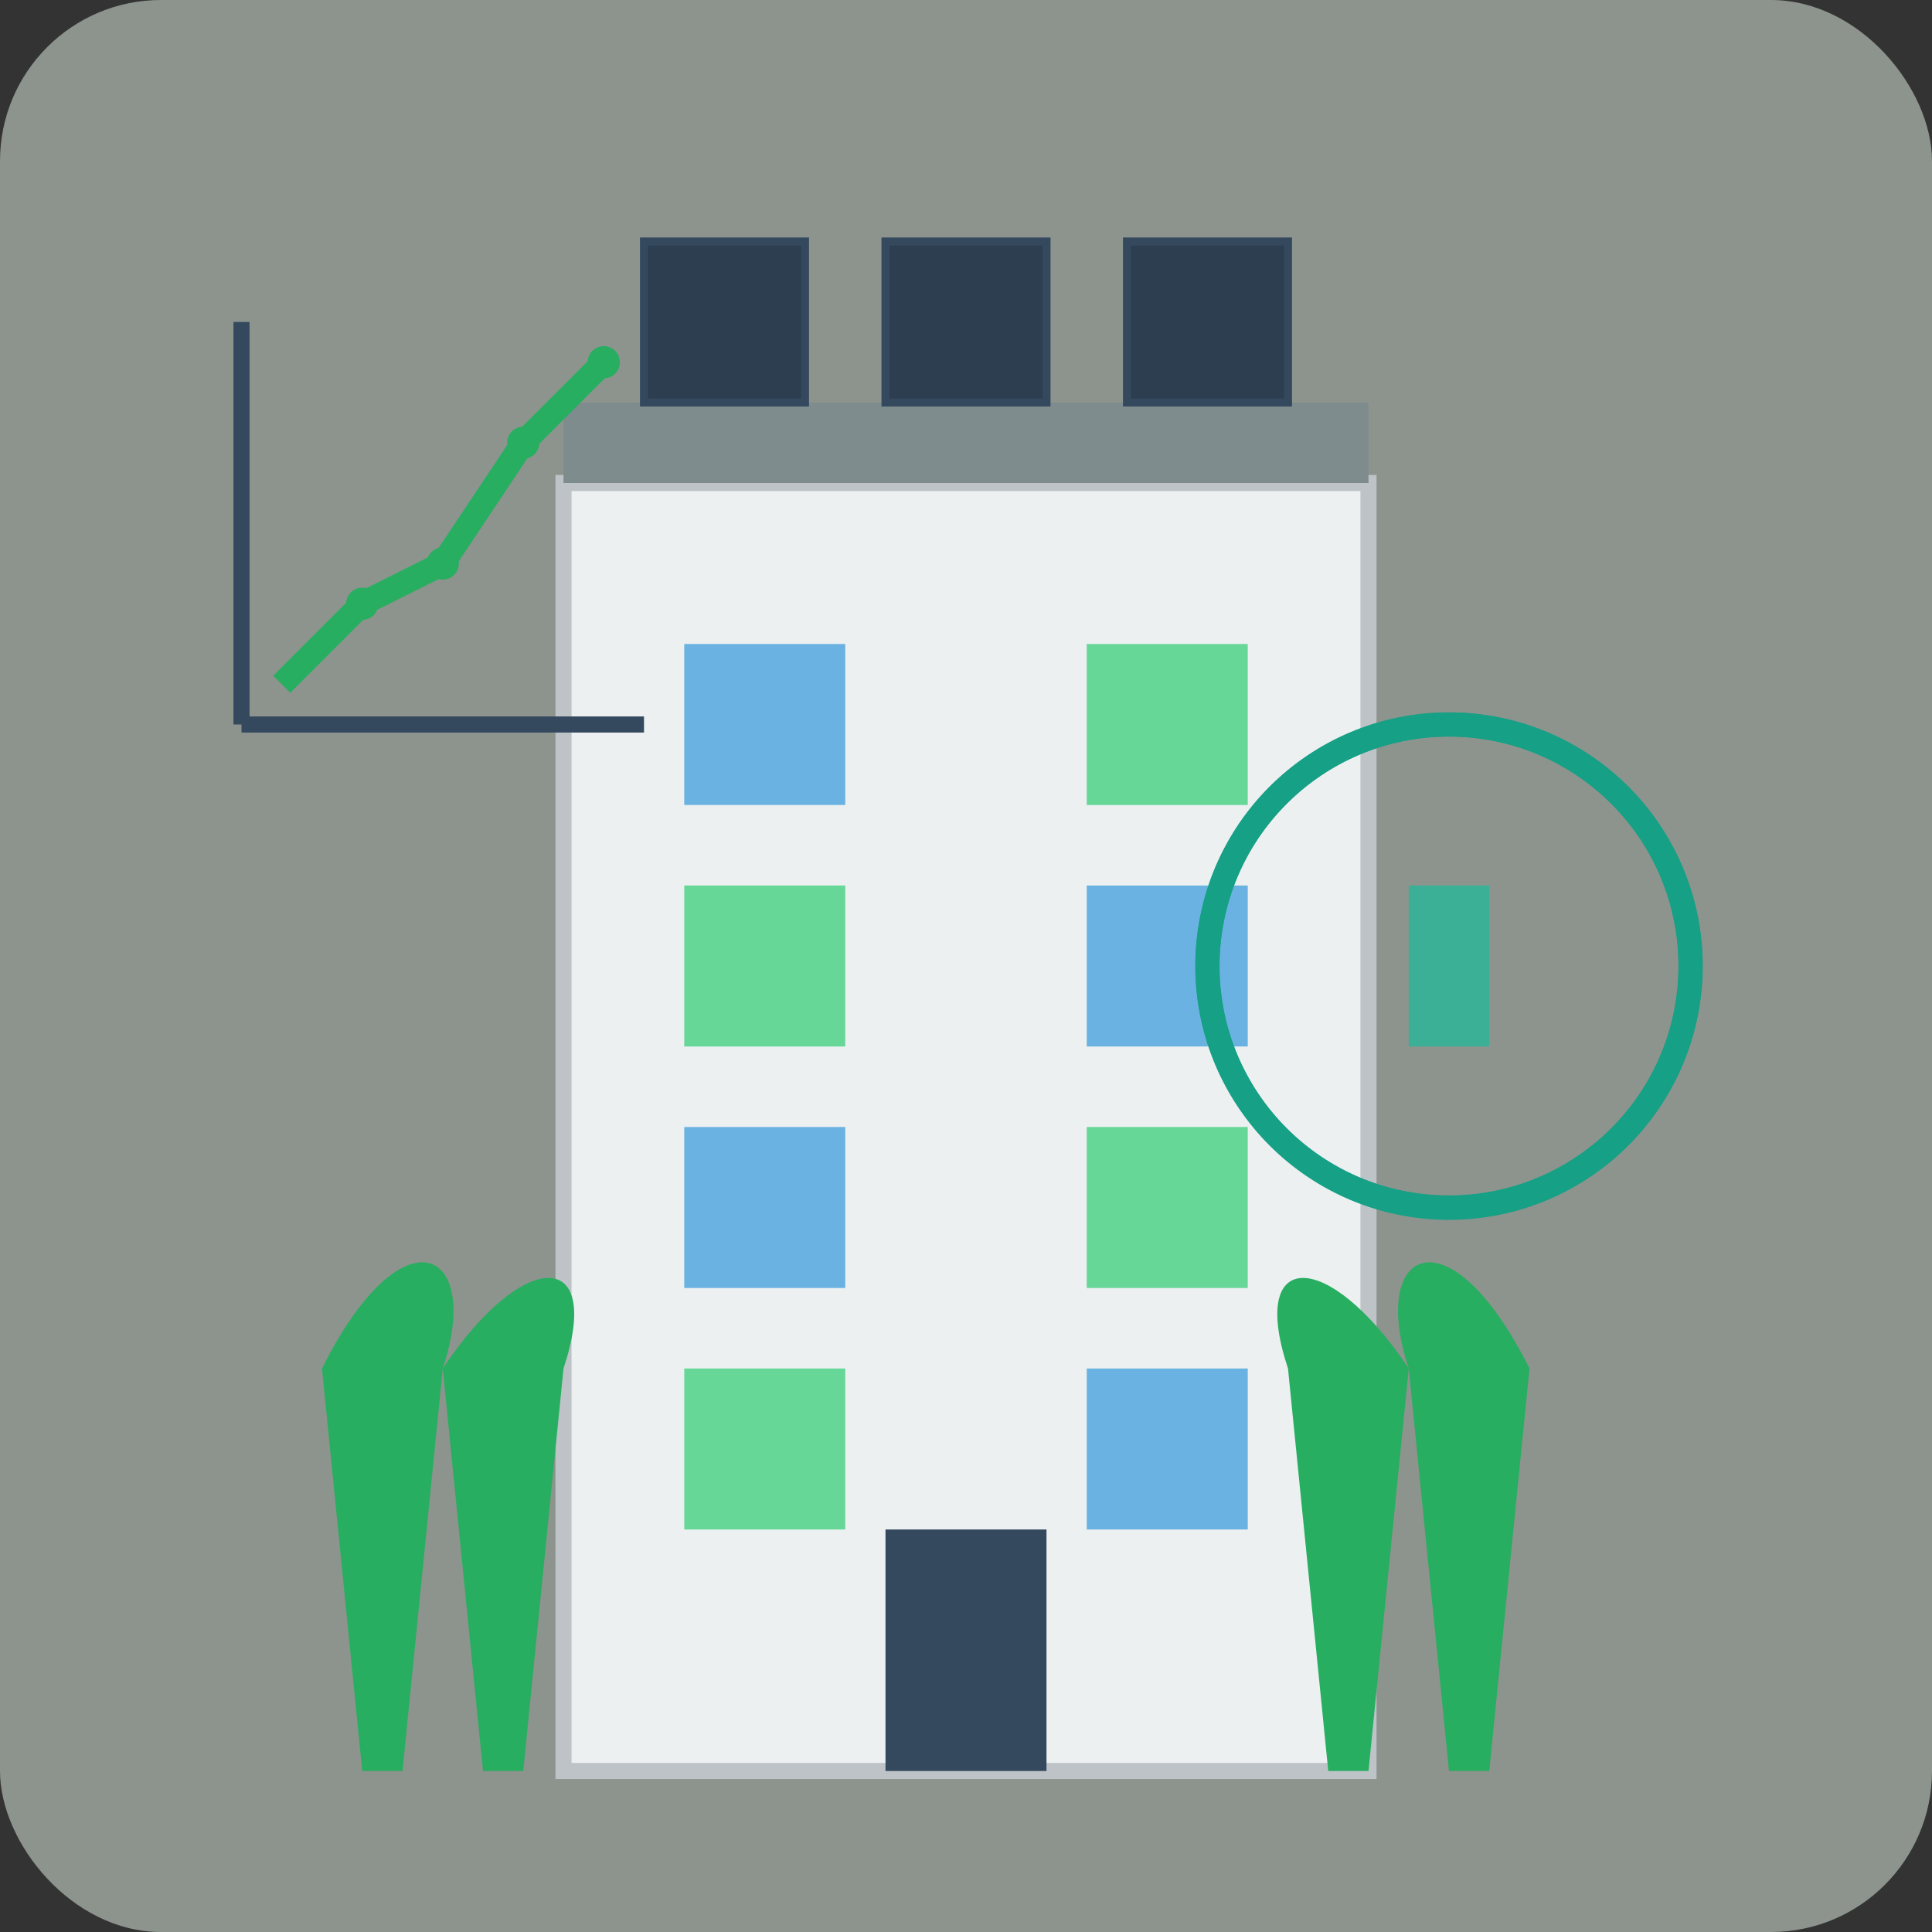
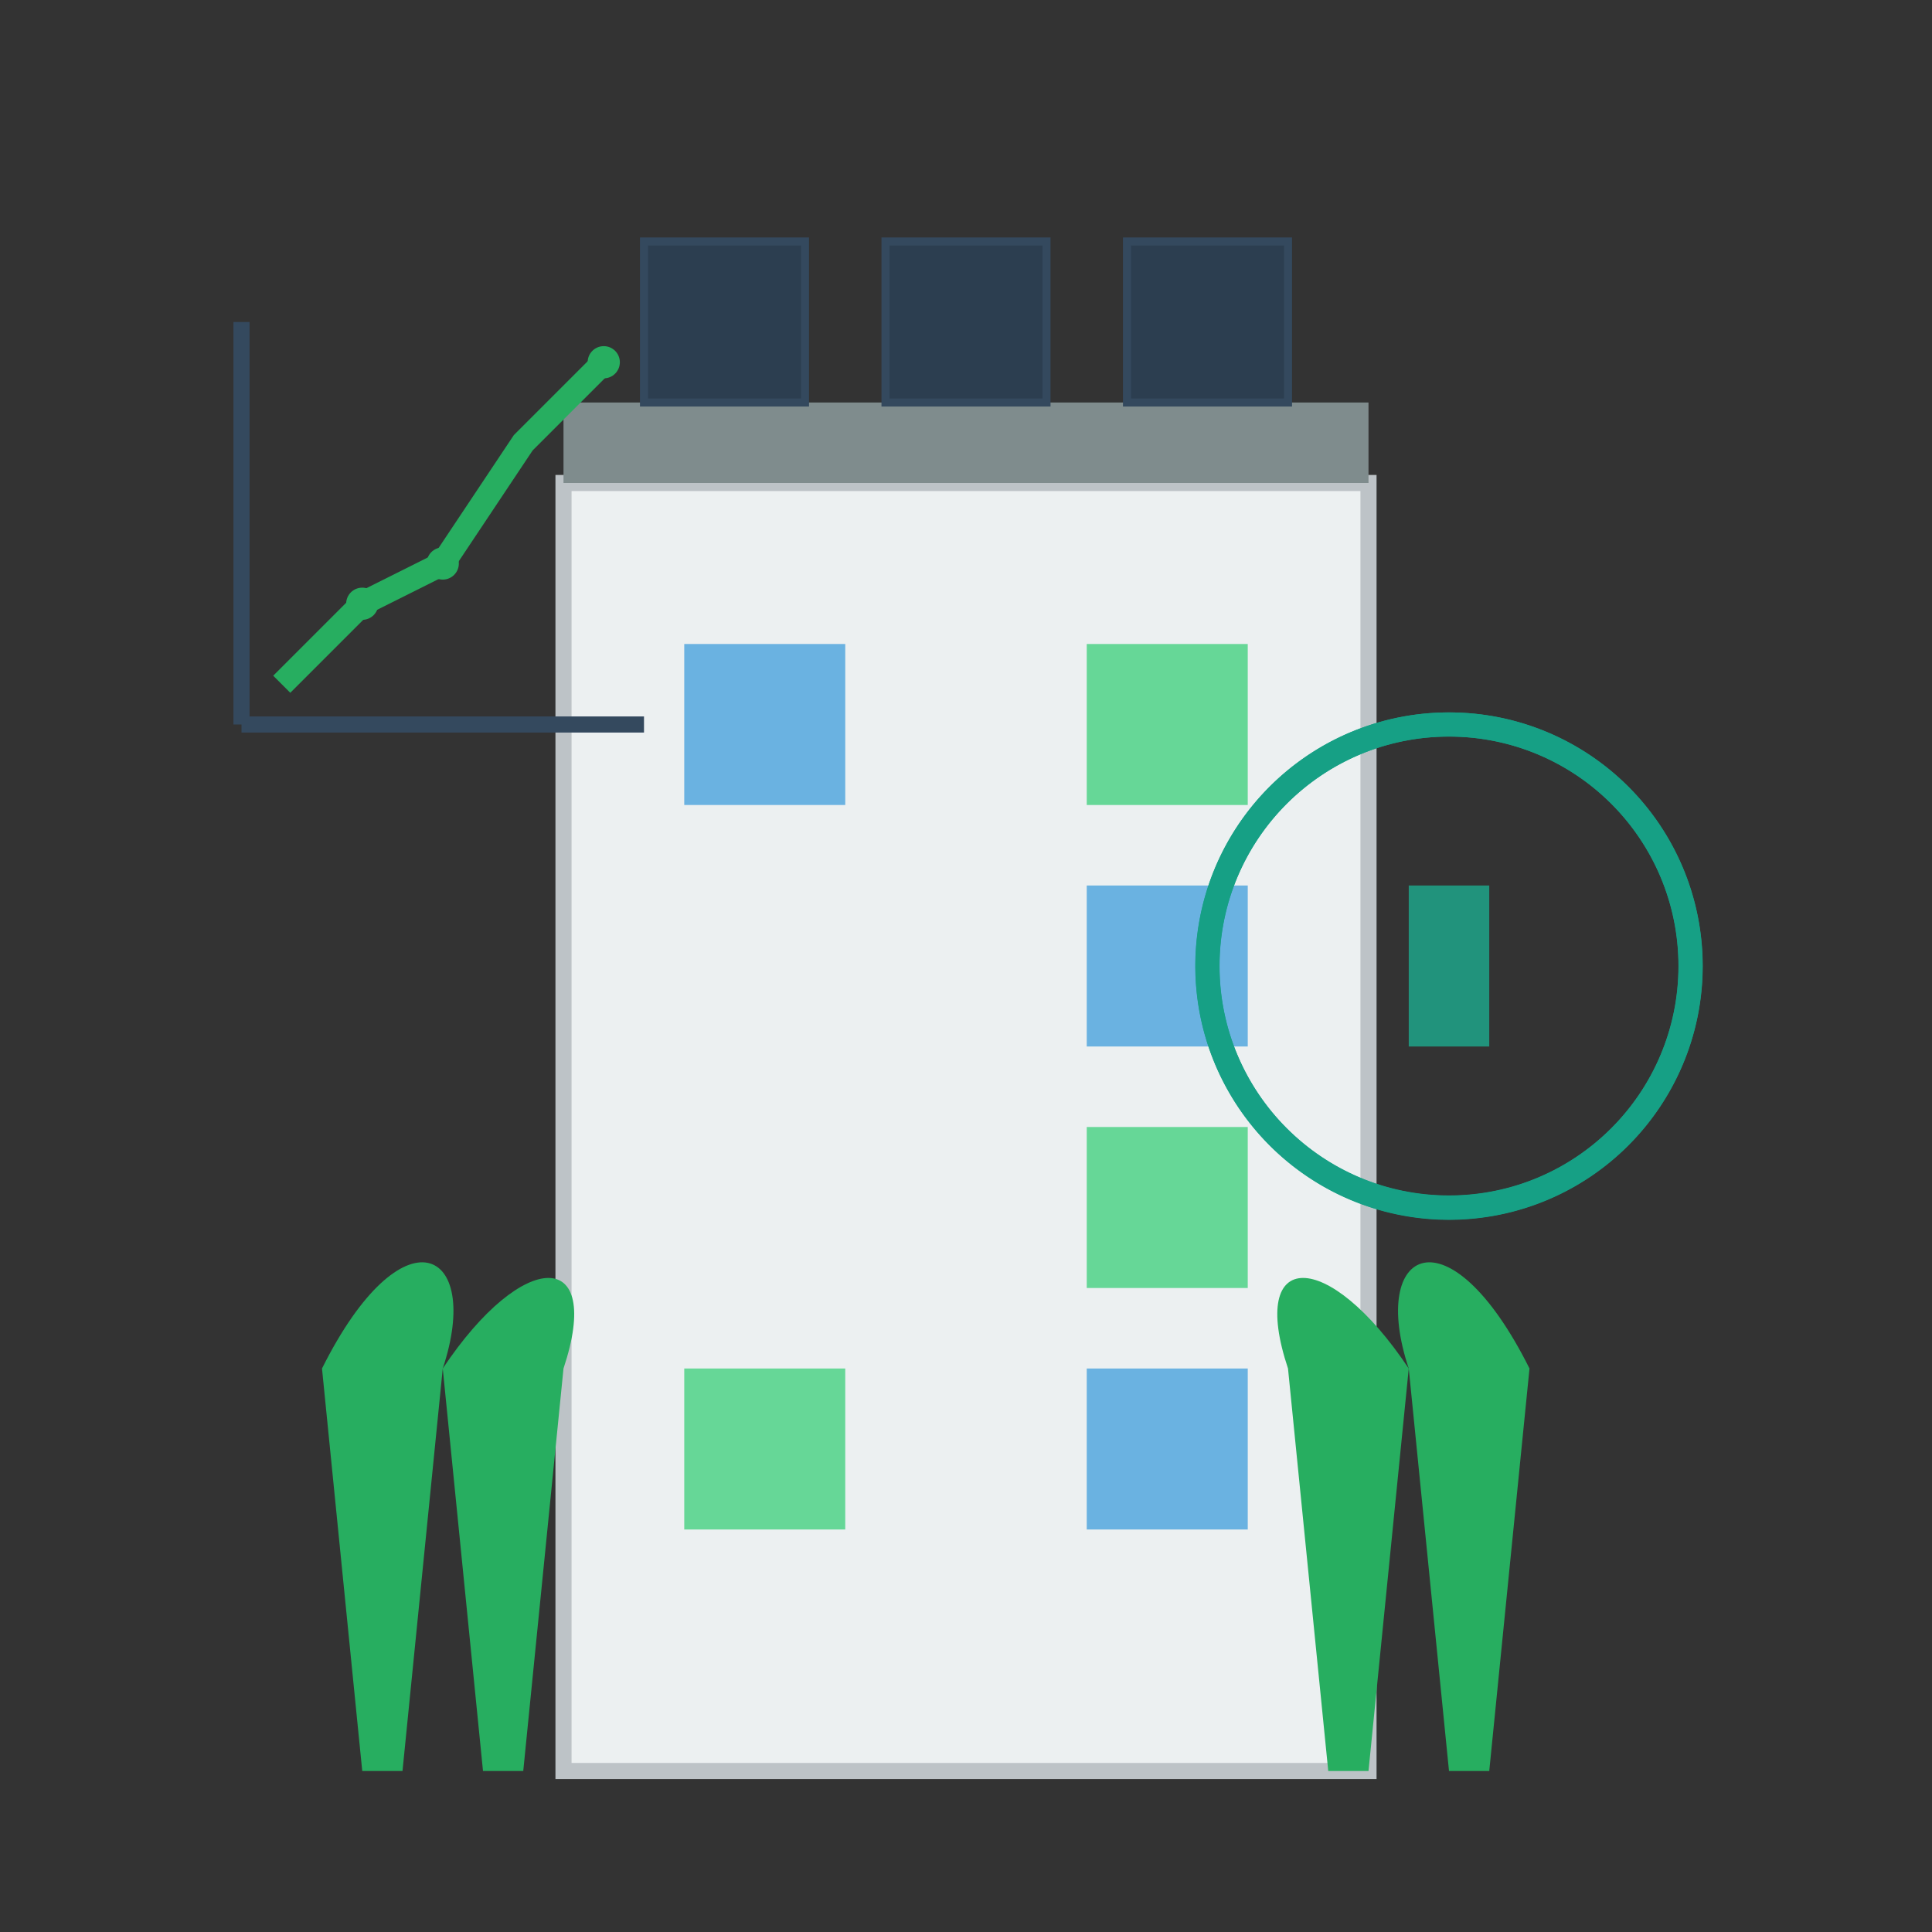
<svg xmlns="http://www.w3.org/2000/svg" viewBox="0 0 240 240" width="240" height="240">
  <rect x="0" y="0" width="240" height="240" fill="#333333" stroke="none" />
-   <rect width="240" height="240" fill="#e6f7e9" opacity="0.5" rx="20" ry="20" />
  <rect x="70" y="60" width="100" height="160" fill="#ecf0f1" stroke="#bdc3c7" stroke-width="2" />
  <g>
    <rect x="85" y="80" width="20" height="20" fill="#3498db" opacity="0.7" />
-     <rect x="85" y="110" width="20" height="20" fill="#2ecc71" opacity="0.7" />
-     <rect x="85" y="140" width="20" height="20" fill="#3498db" opacity="0.7" />
    <rect x="85" y="170" width="20" height="20" fill="#2ecc71" opacity="0.7" />
    <rect x="135" y="80" width="20" height="20" fill="#2ecc71" opacity="0.7" />
    <rect x="135" y="110" width="20" height="20" fill="#3498db" opacity="0.7" />
    <rect x="135" y="140" width="20" height="20" fill="#2ecc71" opacity="0.7" />
    <rect x="135" y="170" width="20" height="20" fill="#3498db" opacity="0.7" />
  </g>
  <rect x="70" y="50" width="100" height="10" fill="#7f8c8d" />
  <rect x="80" y="30" width="20" height="20" fill="#2c3e50" stroke="#34495e" stroke-width="1" />
  <rect x="110" y="30" width="20" height="20" fill="#2c3e50" stroke="#34495e" stroke-width="1" />
  <rect x="140" y="30" width="20" height="20" fill="#2c3e50" stroke="#34495e" stroke-width="1" />
-   <rect x="110" y="190" width="20" height="30" fill="#34495e" />
  <g transform="translate(40, 170)">
    <path d="M0,0 C10,-20 20,-15 15,0 L10,50 L5,50 L0,0 Z" fill="#27ae60" />
    <path d="M15,0 C25,-15 35,-15 30,0 L25,50 L20,50 L15,0 Z" fill="#27ae60" />
  </g>
  <g transform="translate(190, 170)">
    <path d="M0,0 C-10,-20 -20,-15 -15,0 L-10,50 L-5,50 L0,0 Z" fill="#27ae60" />
    <path d="M-15,0 C-25,-15 -35,-15 -30,0 L-25,50 L-20,50 L-15,0 Z" fill="#27ae60" />
  </g>
  <g transform="translate(30, 30)">
    <line x1="0" y1="60" x2="50" y2="60" stroke="#34495e" stroke-width="2" />
    <line x1="0" y1="60" x2="0" y2="10" stroke="#34495e" stroke-width="2" />
    <path d="M5,55 L15,45 L25,40 L35,25 L45,15" stroke="#27ae60" stroke-width="3" fill="none" />
    <circle cx="15" cy="45" r="2" fill="#27ae60" />
    <circle cx="25" cy="40" r="2" fill="#27ae60" />
-     <circle cx="35" cy="25" r="2" fill="#27ae60" />
    <circle cx="45" cy="15" r="2" fill="#27ae60" />
  </g>
  <g transform="translate(180, 120)">
    <circle cx="0" cy="0" r="30" fill="none" stroke="#16a085" stroke-width="3" />
    <path d="M0,-30 A30,30 0 0,1 26,15" stroke="#16a085" stroke-width="3" fill="none" />
    <path d="M26,15 A30,30 0 0,1 -26,15" stroke="#16a085" stroke-width="3" fill="none" />
    <path d="M-26,15 A30,30 0 0,1 0,-30" stroke="#16a085" stroke-width="3" fill="none" />
    <path d="M-5,-10 L5,-10 L5,10 L-5,10 Z" fill="#1abc9c" opacity="0.7" />
  </g>
</svg>